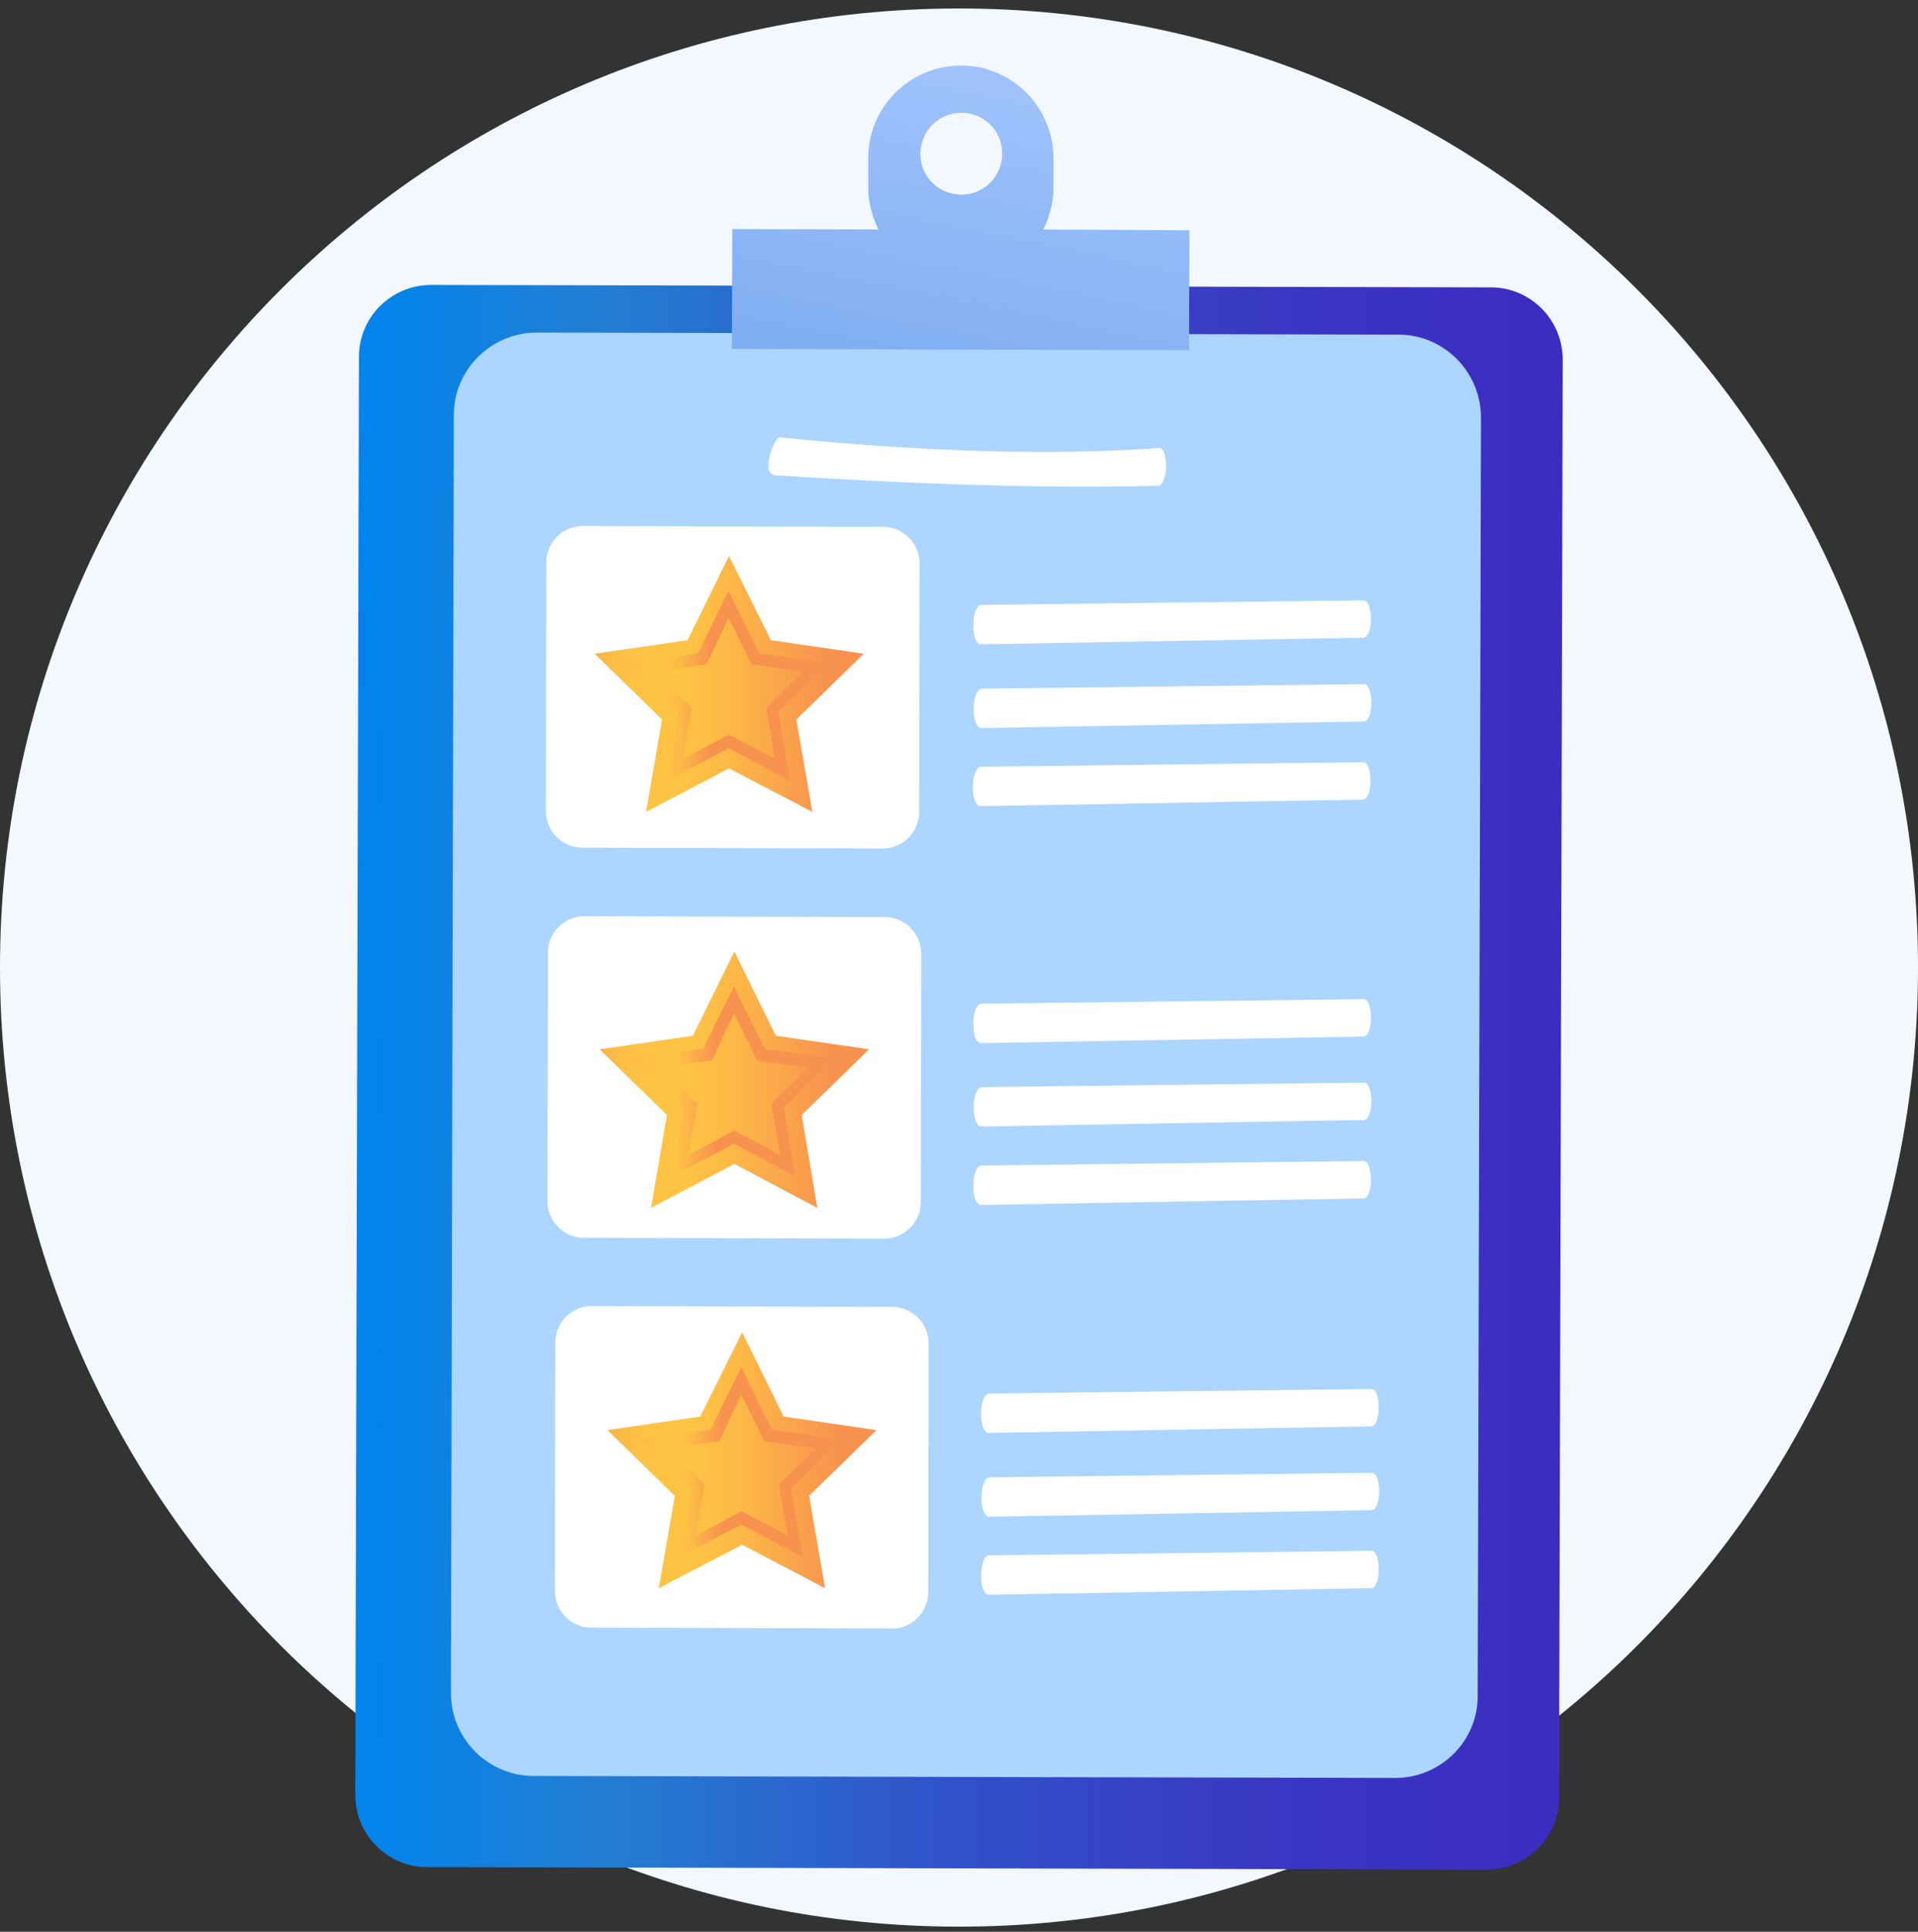
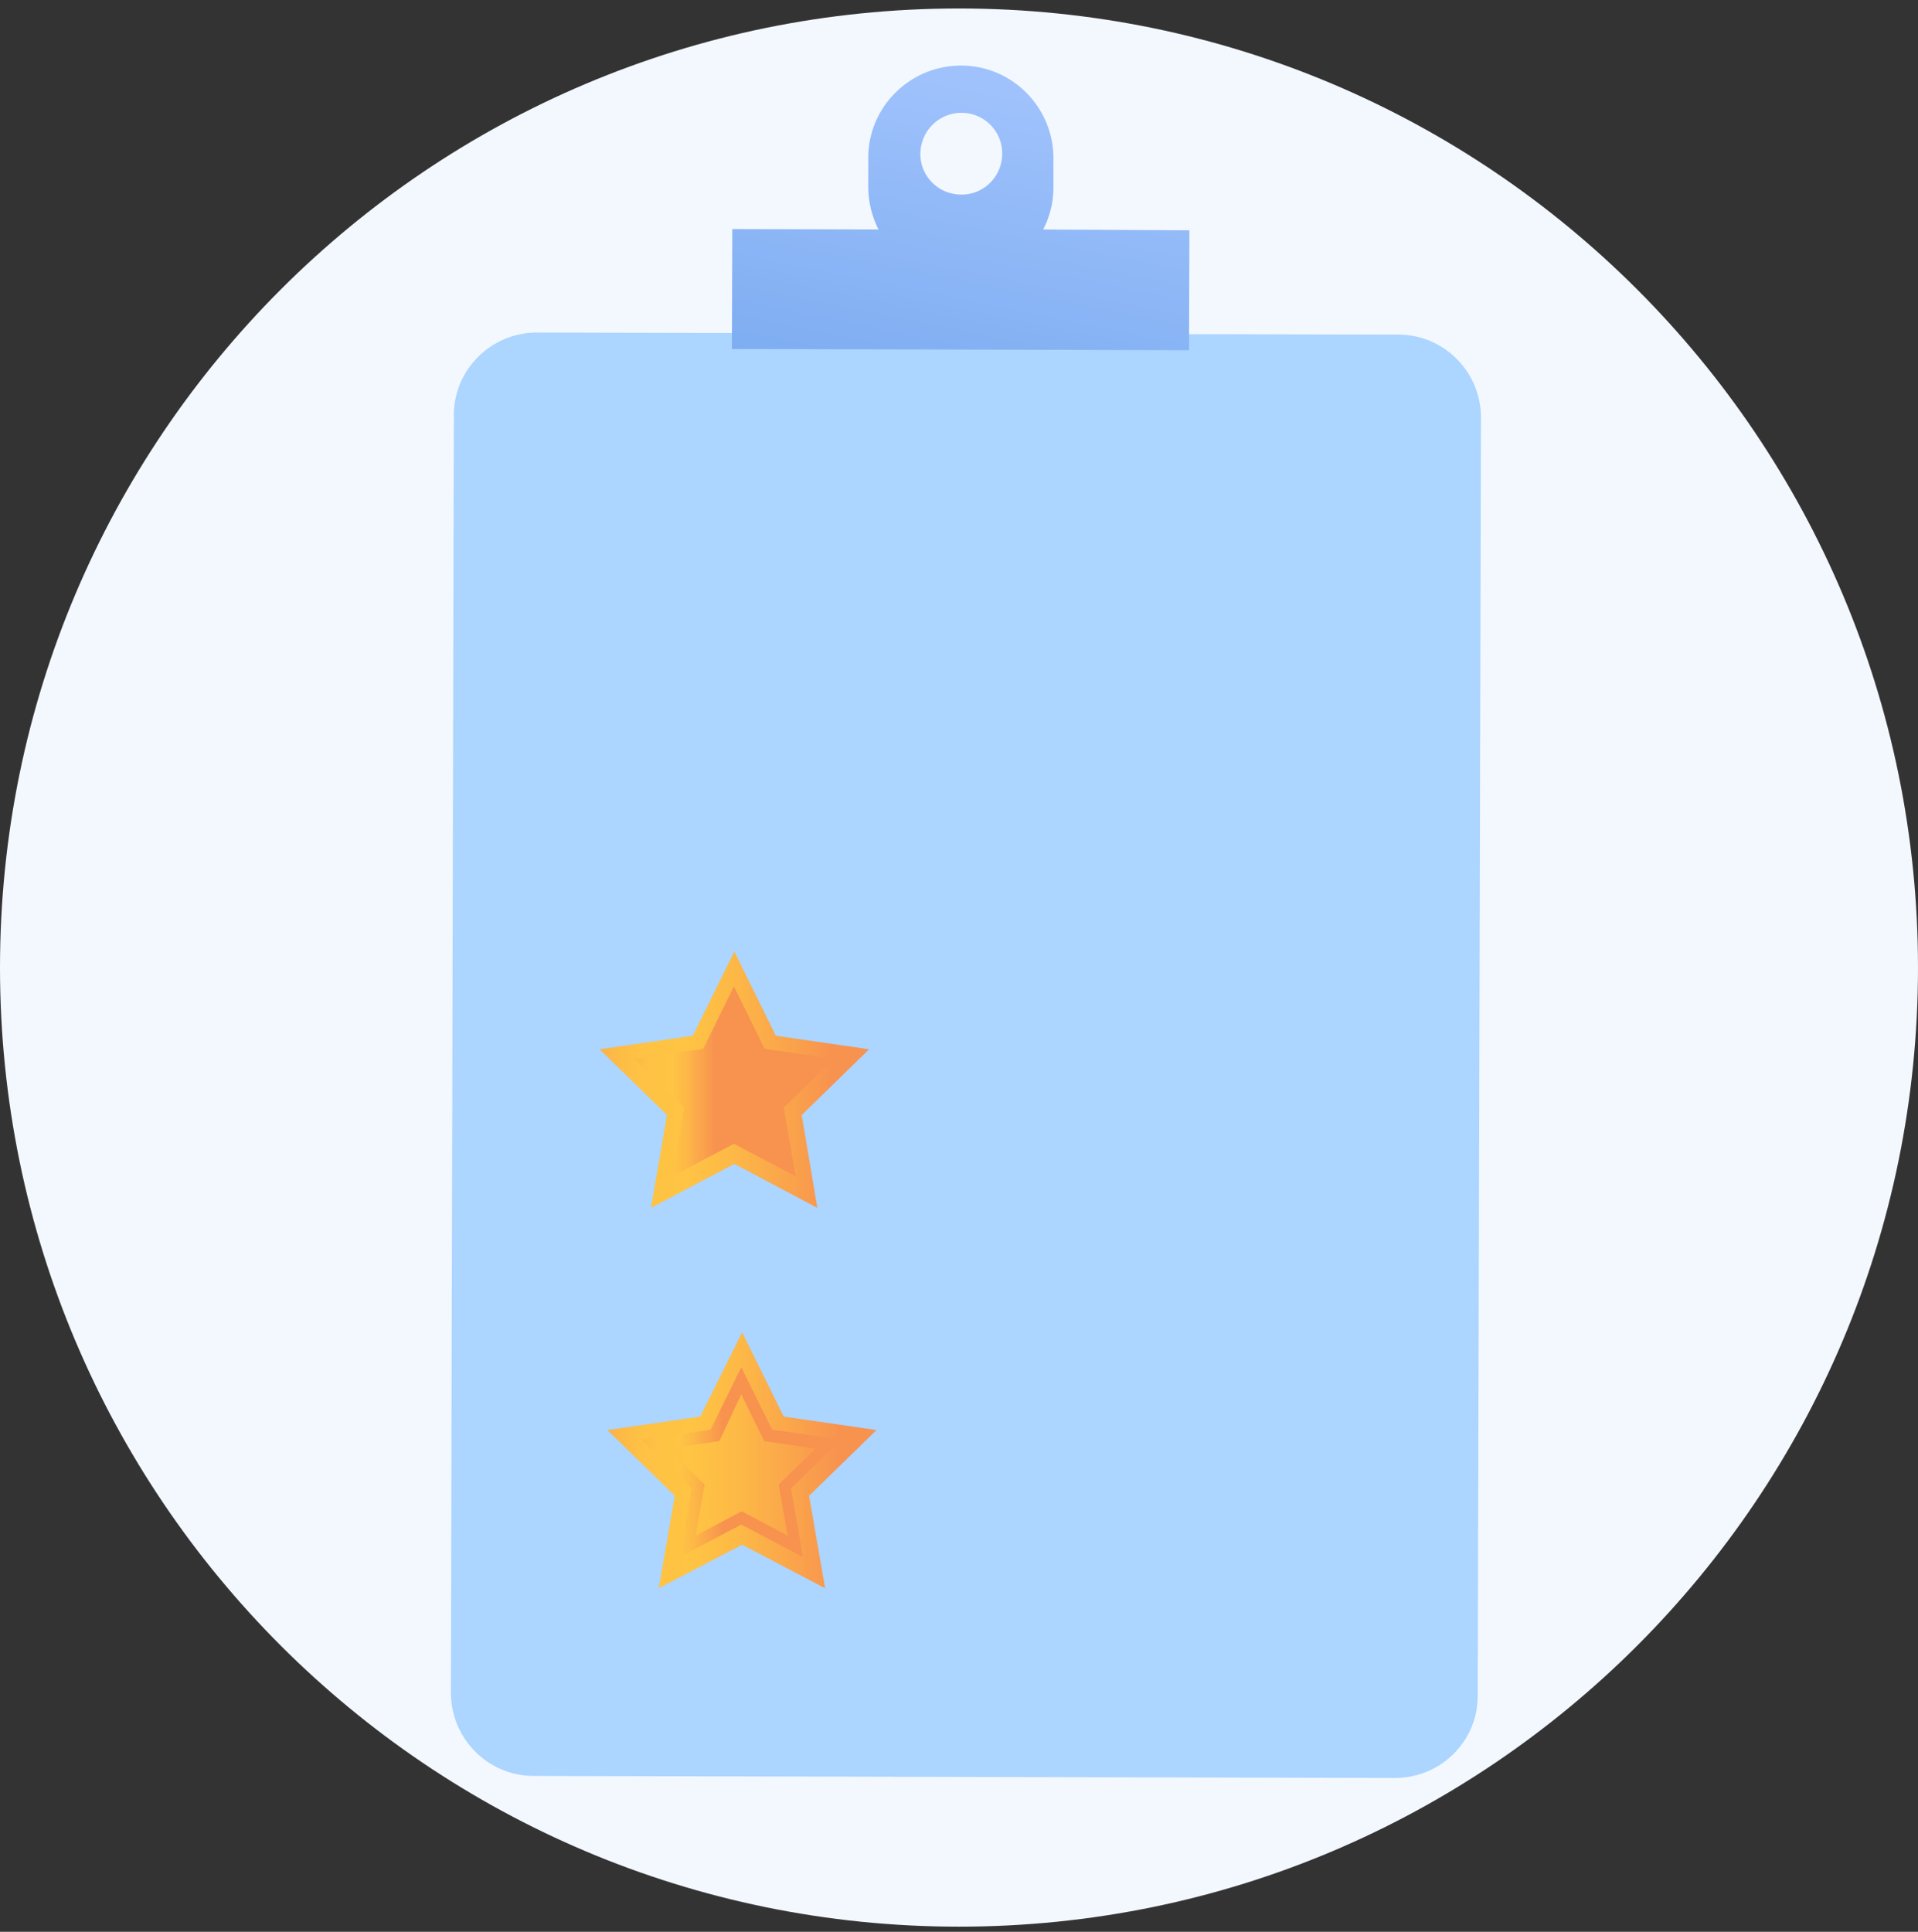
<svg xmlns="http://www.w3.org/2000/svg" width="141" height="142" fill="none">
  <rect width="100%" height="100%" fill="#333333" stroke="none" />
  <path d="M70.5 141.623c38.936 0 70.5-31.564 70.5-70.5S109.436.623 70.5.623 0 32.187 0 71.123s31.564 70.5 70.5 70.5z" fill="#F3F8FF" />
-   <path d="M109.298 137.427l-77.898-.181c-2.928 0-5.283-2.386-5.283-5.314l.271-105.705c0-2.929 2.386-5.284 5.314-5.284l77.898.181c2.928 0 5.283 2.386 5.283 5.314l-.271 105.705c0 2.929-2.386 5.284-5.314 5.284z" fill="url(#paint0_linear)" />
  <path d="M102.564 130.693l-63.344-.15c-3.352 0-6.07-2.748-6.07-6.099l.212-93.93c0-3.351 2.748-6.069 6.1-6.069l63.343.151c3.352 0 6.069 2.748 6.069 6.1l-.241 93.929c.03 3.351-2.718 6.068-6.069 6.068z" fill="#ACD5FF" />
  <path d="M76.69 16.867a6.76 6.76 0 00.755-3.11v-2.113c0-3.744-3.02-6.824-6.793-6.824-3.744 0-6.824 3.02-6.824 6.794v2.113a6.98 6.98 0 00.755 3.14l-10.749-.03-.03 8.816 33.605.09.03-8.815-10.749-.06zm-6.008-8.575c1.66 0 3.02 1.36 2.989 3.02 0 1.66-1.359 3.019-3.02 2.989-1.66 0-3.019-1.359-2.988-3.02a3.022 3.022 0 013.019-2.989z" fill="url(#paint1_linear)" />
-   <path d="M85.718 34.379c-.03.724-.272 1.328-.574 1.328-8.545.212-17.935-.12-27.838-.755-.302 0-.845.03-.815-.754v-.121c.03-.755.543-1.932.845-1.932 10.417 1.056 19.807 1.358 27.898.784.272 0 .514.604.484 1.329v.12zm15.065 40.487c0 .725-.241 1.329-.543 1.329l-28.14.483c-.302 0-.574-.604-.543-1.389v-.12c0-.756.271-1.39.573-1.39l28.14-.332c.272 0 .513.574.513 1.329v.09zm.031 6.131c0 .725-.242 1.329-.544 1.329l-28.14.483c-.301 0-.573-.604-.543-1.39v-.12c0-.755.272-1.389.574-1.389l28.14-.332c.271 0 .513.574.513 1.329v.09zm-.031 5.766c0 .724-.241 1.328-.543 1.328l-28.14.483c-.302 0-.574-.603-.543-1.388v-.121c0-.755.271-1.39.573-1.39l28.14-.331c.272 0 .513.573.513 1.328v.09zm-35.778 4.286l-22.071-.06a2.693 2.693 0 01-2.687-2.688l.03-18.266a2.693 2.693 0 012.687-2.687l22.07.06a2.693 2.693 0 012.688 2.687l-.03 18.267a2.693 2.693 0 01-2.687 2.687zm-.121-28.682l-22.07-.06a2.693 2.693 0 01-2.688-2.687l.03-18.267a2.693 2.693 0 012.687-2.687l22.071.06a2.693 2.693 0 012.687 2.688l-.03 18.266a2.674 2.674 0 01-2.687 2.687zm35.899-16.817c0 .725-.241 1.328-.543 1.328l-28.14.483c-.302 0-.574-.603-.543-1.388v-.121c0-.755.271-1.389.573-1.389l28.14-.332c.272 0 .513.574.513 1.328v.09zm.031 6.158c0 .725-.242 1.329-.544 1.329l-28.14.483c-.301 0-.573-.604-.543-1.39v-.12c0-.755.272-1.389.574-1.389l28.14-.332c.271 0 .513.574.513 1.328v.091zm-.061 5.738c0 .725-.242 1.329-.544 1.329l-28.14.483c-.301 0-.573-.604-.543-1.389v-.12c0-.756.272-1.39.574-1.39l28.14-.332c.271 0 .513.574.513 1.329v.09zm.604 46.073c0 .724-.242 1.328-.544 1.328l-28.14.483c-.301 0-.573-.604-.543-1.389v-.12c0-.755.272-1.389.574-1.389l28.14-.332c.271 0 .513.573.513 1.328v.091zm.031 6.16c0 .724-.242 1.328-.544 1.328l-28.14.483c-.301 0-.573-.603-.543-1.388v-.121c0-.755.272-1.389.574-1.389l28.139-.332c.272 0 .514.573.514 1.328v.091zm-.031 5.736c0 .725-.242 1.329-.544 1.329l-28.14.483c-.301 0-.573-.604-.543-1.389v-.121c0-.755.272-1.389.574-1.389l28.14-.332c.271 0 .513.574.513 1.329v.09zm-35.808 4.288l-22.071-.06a2.693 2.693 0 01-2.688-2.687l.03-18.267a2.693 2.693 0 012.688-2.687l22.07.06a2.693 2.693 0 012.688 2.688l-.03 18.266c0 1.51-1.208 2.717-2.687 2.687z" fill="#fff" />
-   <path d="M53.591 40.87l3.08 6.189 6.824.996-4.952 4.83 1.177 6.794-6.129-3.2-6.099 3.2 1.178-6.793-4.952-4.831 6.824-.996 3.05-6.19z" fill="url(#paint2_linear)" />
-   <path d="M53.56 45.4l1.48 3.02.211.422.453.06 3.321.483-2.385 2.325-.332.332.09.453.574 3.291-2.959-1.57-.422-.211-.423.211-2.959 1.57.574-3.29.09-.454-.332-.332-2.385-2.325 3.321-.483.453-.06.211-.423 1.42-3.019zm0-1.962l-2.264 4.589-5.072.724 3.683 3.593-.875 5.042 4.529-2.385 4.528 2.386-.875-5.043 3.683-3.593-5.072-.724-2.265-4.59z" fill="url(#paint3_linear)" />
  <path d="M53.985 69.945l3.05 6.19 6.853.996-4.952 4.831 1.148 6.824-6.1-3.231-6.128 3.23 1.177-6.823-4.952-4.83 6.854-.997 3.05-6.19z" fill="url(#paint4_linear)" />
-   <path d="M53.954 74.504l1.48 3.02.21.422.454.06 3.32.484-2.384 2.325-.332.332.09.453.574 3.29-2.96-1.57-.422-.21-.422.21-2.96 1.57.574-3.29.09-.453-.331-.332-2.386-2.325 3.322-.483.453-.06.211-.423 1.419-3.02zm0-1.992L51.69 77.1l-5.073.725 3.684 3.593-.876 5.042 4.529-2.385 4.529 2.385-.876-5.042 3.684-3.593-5.072-.725-2.265-4.59z" fill="url(#paint5_linear)" />
+   <path d="M53.954 74.504zm0-1.992L51.69 77.1l-5.073.725 3.684 3.593-.876 5.042 4.529-2.385 4.529 2.385-.876-5.042 3.684-3.593-5.072-.725-2.265-4.59z" fill="url(#paint5_linear)" />
  <path d="M54.558 97.936l3.05 6.189 6.823.996-4.952 4.831 1.178 6.794-6.099-3.201-6.13 3.201 1.178-6.794-4.951-4.831 6.823-.996 3.08-6.19z" fill="url(#paint6_linear)" />
  <path d="M54.497 102.495l1.48 3.019.21.423.454.06 3.32.483-2.384 2.325-.332.332.09.453.574 3.291-2.96-1.57-.422-.211-.422.211-2.96 1.57.574-3.291.09-.453-.331-.332-2.386-2.325 3.322-.483.453-.06.21-.423 1.42-3.019zm0-1.993l-2.264 4.589-5.073.725 3.684 3.593-.876 5.042 4.529-2.385 4.529 2.385-.876-5.042 3.684-3.593-5.073-.725-2.264-4.589z" fill="url(#paint7_linear)" />
  <defs>
    <linearGradient id="paint0_linear" x1="26.253" y1="79.074" x2="114.747" y2="79.293" gradientUnits="userSpaceOnUse">
      <stop stop-color="#0084ED" />
      <stop offset=".205" stop-color="#237ED3" />
      <stop offset=".491" stop-color="#3152C9" />
      <stop offset=".767" stop-color="#3937C3" />
      <stop offset=".967" stop-color="#3C2DC1" />
    </linearGradient>
    <linearGradient id="paint1_linear" x1="68.227" y1="33.178" x2="75.851" y2="-4.278" gradientUnits="userSpaceOnUse">
      <stop stop-color="#78A9EF" />
      <stop offset=".708" stop-color="#9FC2FC" />
    </linearGradient>
    <linearGradient id="paint2_linear" x1="43.711" y1="50.272" x2="63.496" y2="50.272" gradientUnits="userSpaceOnUse">
      <stop stop-color="#FCB148" />
      <stop offset=".052" stop-color="#FDBA46" />
      <stop offset=".142" stop-color="#FFC244" />
      <stop offset=".318" stop-color="#FFC444" />
      <stop offset=".485" stop-color="#FDB946" />
      <stop offset=".775" stop-color="#F99C4D" />
      <stop offset=".866" stop-color="#F8924F" />
      <stop offset="1" stop-color="#F8924F" />
    </linearGradient>
    <linearGradient id="paint3_linear" x1="45.704" y1="50.416" x2="60.392" y2="50.416" gradientUnits="userSpaceOnUse">
      <stop offset=".008" stop-color="#FCB148" />
      <stop offset=".044" stop-color="#FDBA46" />
      <stop offset=".106" stop-color="#FFC244" />
      <stop offset=".226" stop-color="#FFC444" />
      <stop offset=".292" stop-color="#FDB946" />
      <stop offset=".408" stop-color="#F99C4D" />
      <stop offset=".444" stop-color="#F8924F" />
      <stop offset="1" stop-color="#F8924F" />
    </linearGradient>
    <linearGradient id="paint4_linear" x1="44.091" y1="79.363" x2="63.876" y2="79.363" gradientUnits="userSpaceOnUse">
      <stop stop-color="#FCB148" />
      <stop offset=".052" stop-color="#FDBA46" />
      <stop offset=".142" stop-color="#FFC244" />
      <stop offset=".318" stop-color="#FFC444" />
      <stop offset=".485" stop-color="#FDB946" />
      <stop offset=".775" stop-color="#F99C4D" />
      <stop offset=".866" stop-color="#F8924F" />
      <stop offset="1" stop-color="#F8924F" />
    </linearGradient>
    <linearGradient id="paint5_linear" x1="46.084" y1="79.505" x2="60.772" y2="79.505" gradientUnits="userSpaceOnUse">
      <stop offset=".008" stop-color="#FCB148" />
      <stop offset=".044" stop-color="#FDBA46" />
      <stop offset=".106" stop-color="#FFC244" />
      <stop offset=".226" stop-color="#FFC444" />
      <stop offset=".292" stop-color="#FDB946" />
      <stop offset=".408" stop-color="#F99C4D" />
      <stop offset=".444" stop-color="#F8924F" />
      <stop offset="1" stop-color="#F8924F" />
    </linearGradient>
    <linearGradient id="paint6_linear" x1="44.654" y1="107.346" x2="64.439" y2="107.346" gradientUnits="userSpaceOnUse">
      <stop stop-color="#FCB148" />
      <stop offset=".052" stop-color="#FDBA46" />
      <stop offset=".142" stop-color="#FFC244" />
      <stop offset=".318" stop-color="#FFC444" />
      <stop offset=".485" stop-color="#FDB946" />
      <stop offset=".775" stop-color="#F99C4D" />
      <stop offset=".866" stop-color="#F8924F" />
      <stop offset="1" stop-color="#F8924F" />
    </linearGradient>
    <linearGradient id="paint7_linear" x1="46.647" y1="107.488" x2="61.335" y2="107.488" gradientUnits="userSpaceOnUse">
      <stop offset=".008" stop-color="#FCB148" />
      <stop offset=".044" stop-color="#FDBA46" />
      <stop offset=".106" stop-color="#FFC244" />
      <stop offset=".226" stop-color="#FFC444" />
      <stop offset=".292" stop-color="#FDB946" />
      <stop offset=".408" stop-color="#F99C4D" />
      <stop offset=".444" stop-color="#F8924F" />
      <stop offset="1" stop-color="#F8924F" />
    </linearGradient>
  </defs>
</svg>